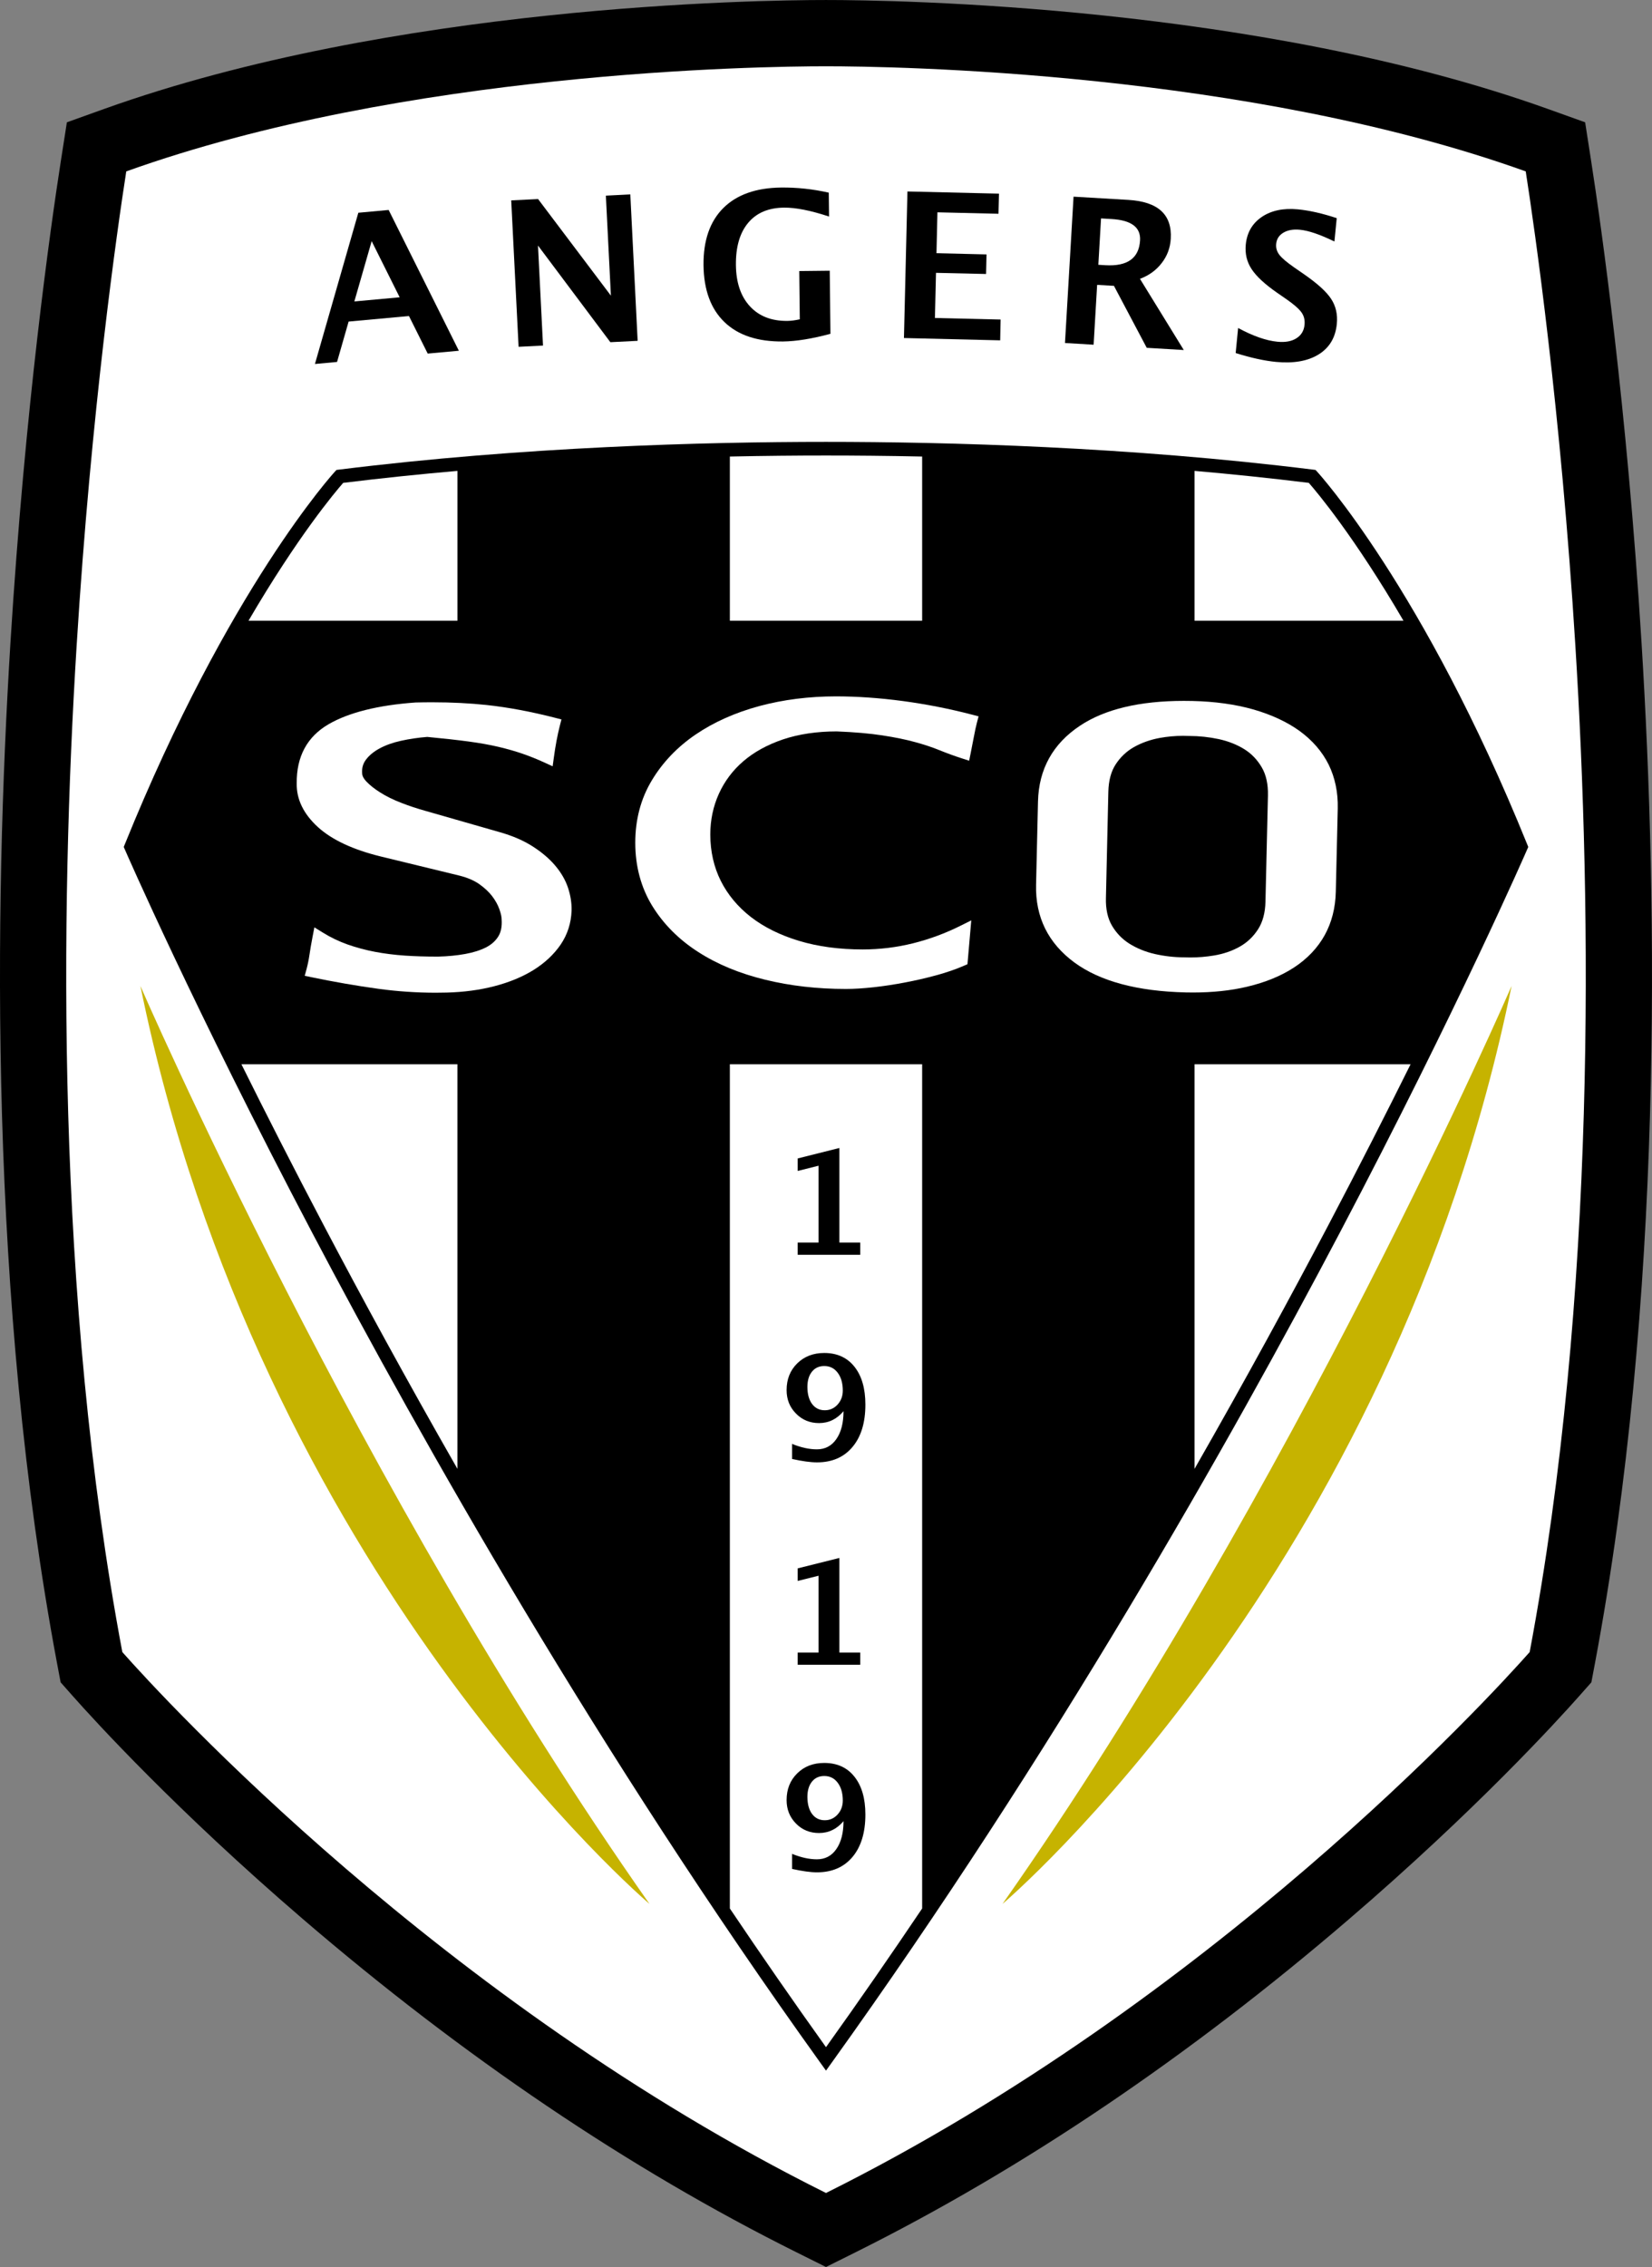
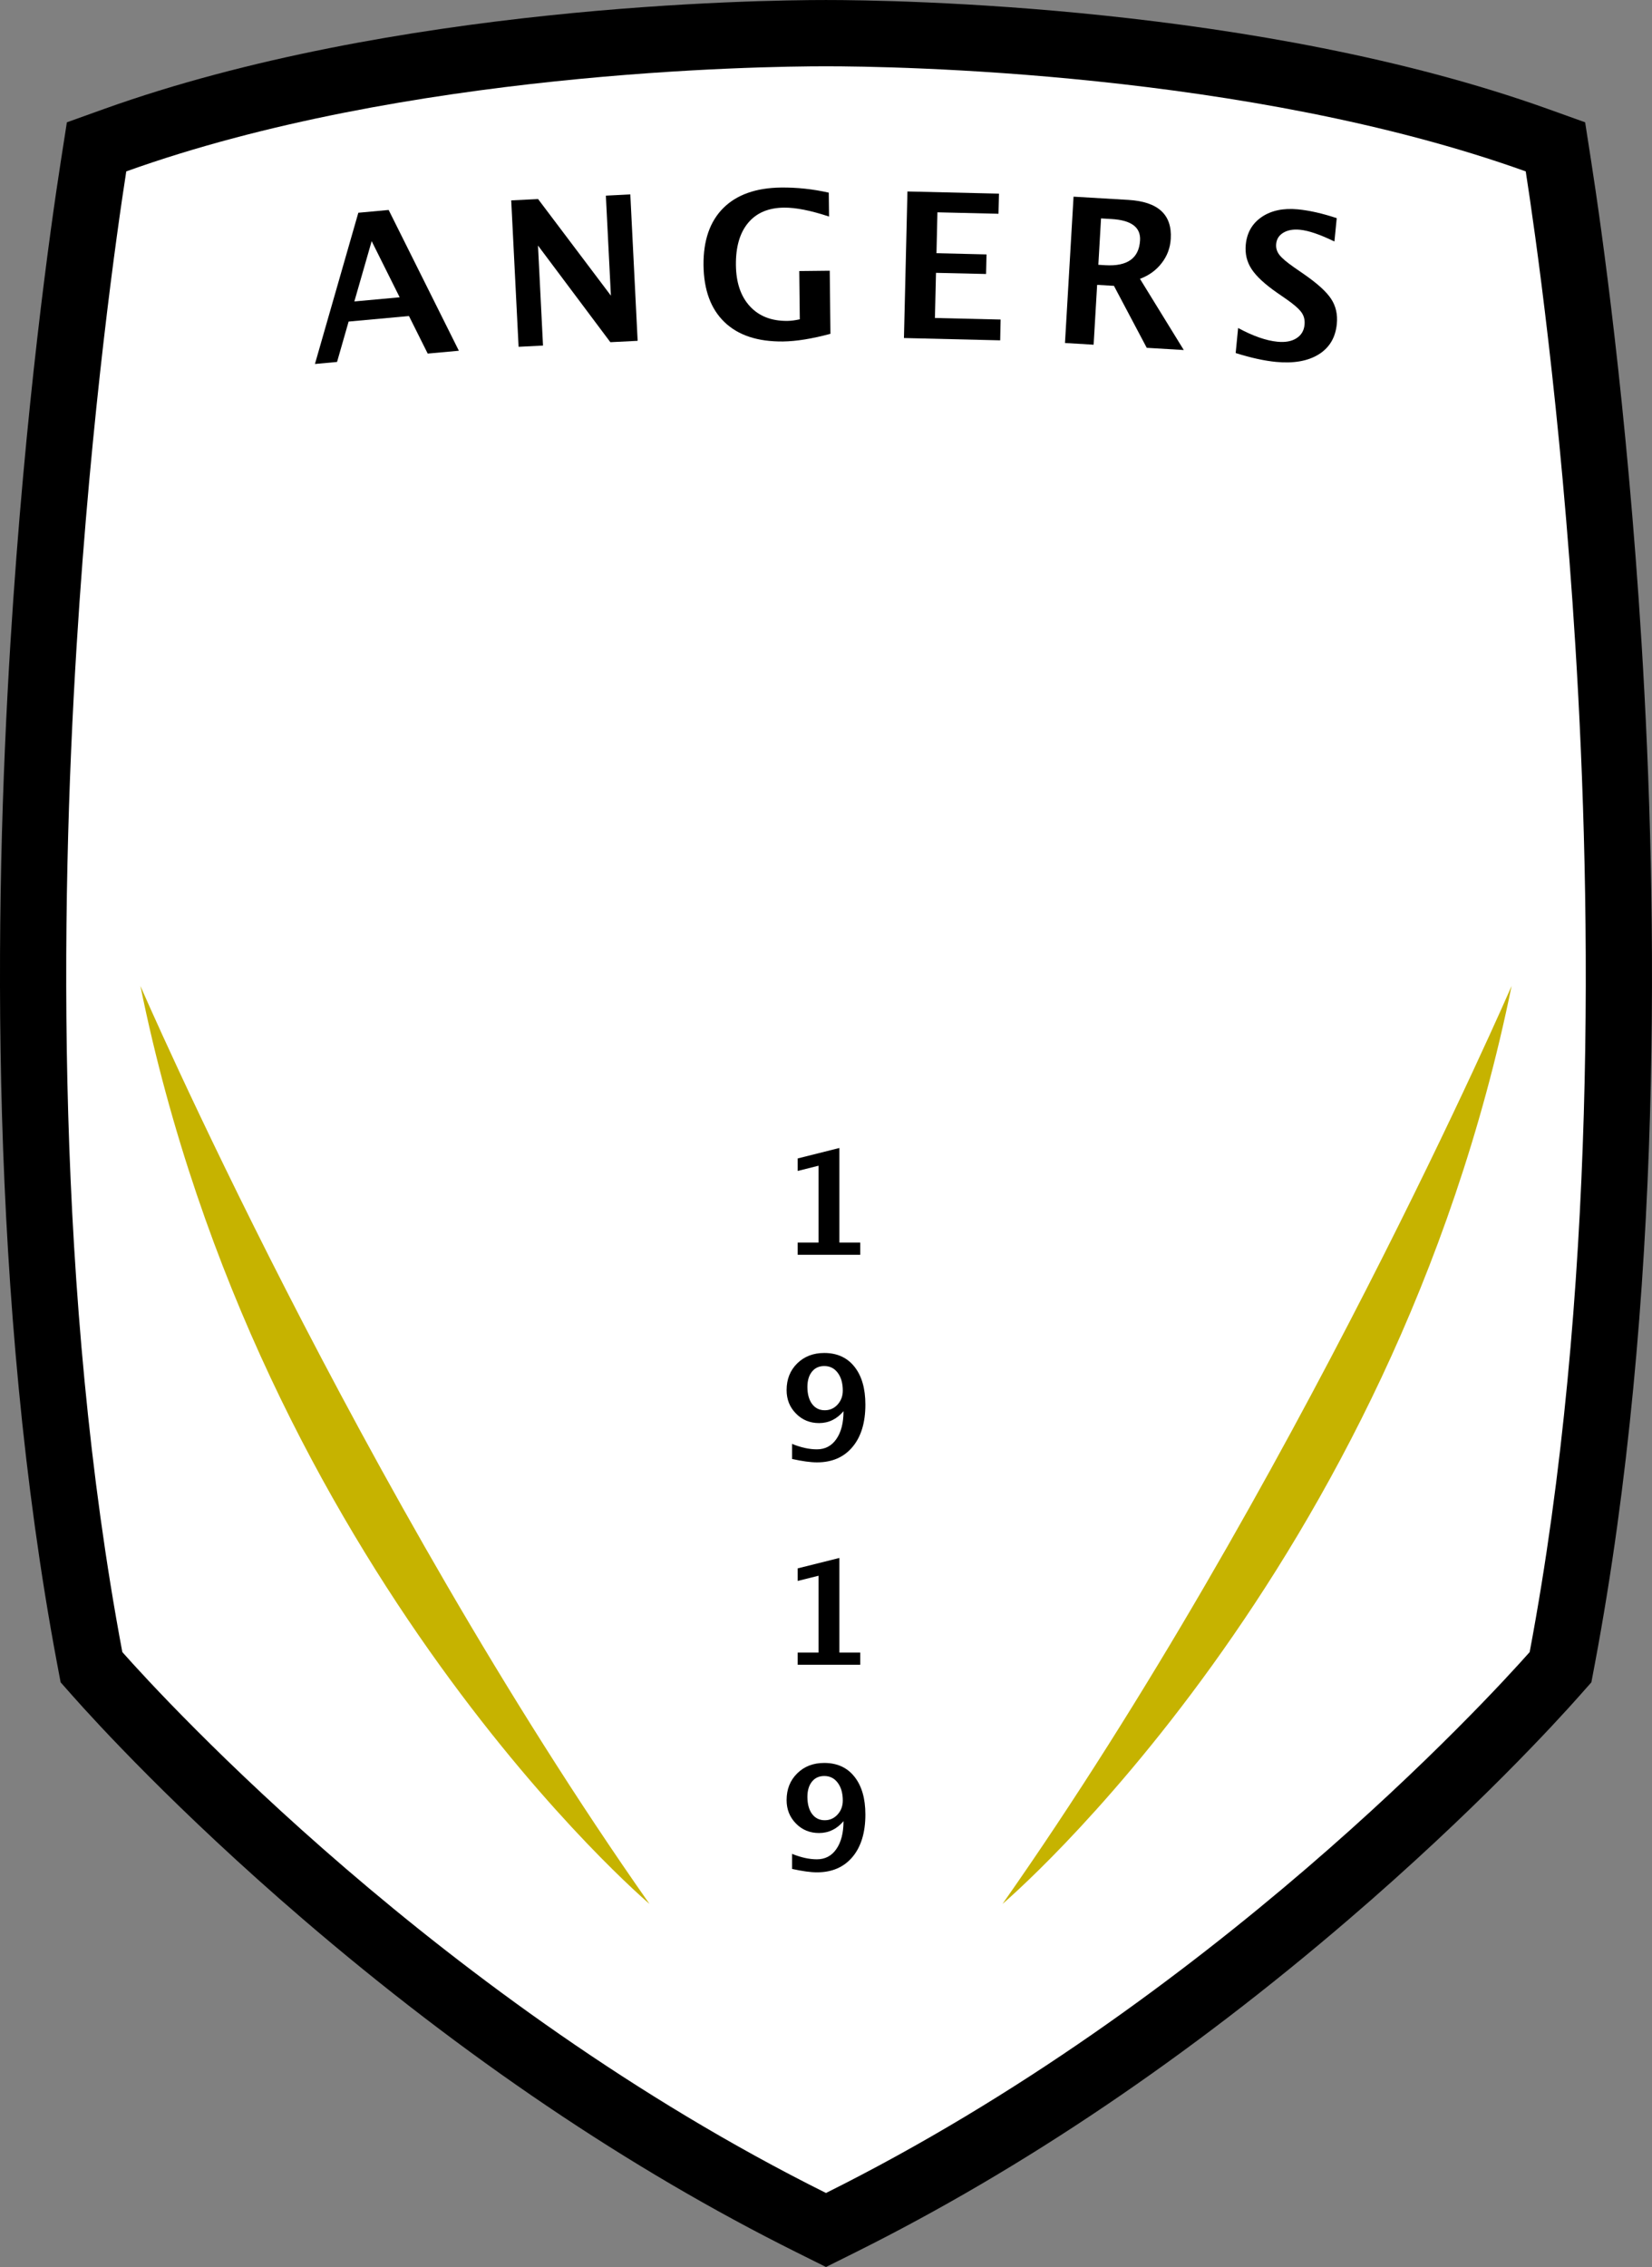
<svg xmlns="http://www.w3.org/2000/svg" width="411.41pt" height="564.29pt" viewBox="0 0 411.41 564.29" version="1.1">
  <rect x="0" y="0" width="411.41" height="564.29" fill="#808080" stroke="none" />
  <defs>
    <clipPath id="clip1">
      <path d="M 0 0 L 411.41 0 L 411.41 564.289 L 0 564.289 Z M 0 0 " />
    </clipPath>
  </defs>
  <g id="surface1">
    <g clip-path="url(#clip1)" clip-rule="nonzero">
      <path style=" stroke:none;fill-rule:nonzero;fill:rgb(0%,0%,0%);fill-opacity:1;" d="M 205.703 0.004 C 188.316 0.004 97.941 1.312 25.879 27.137 L 16.656 30.445 L 15.145 40.129 C 12.59 56.566 6.246 101.148 2.605 159.93 C -1.484 225.977 -2.781 323.719 14.254 414.277 L 15.098 418.754 L 18.117 422.164 C 23.594 428.344 43.898 450.602 75.352 477.617 C 115.367 511.984 156.75 539.914 198.352 560.629 L 205.703 564.289 L 213.055 560.629 C 254.66 539.914 296.043 511.984 336.055 477.617 C 367.508 450.605 387.816 428.344 393.289 422.164 L 396.312 418.754 L 397.156 414.277 C 414.191 323.723 412.891 225.977 408.801 159.926 C 405.16 101.156 398.82 56.57 396.262 40.129 L 394.758 30.445 L 385.527 27.137 C 313.469 1.312 223.09 0.004 205.703 0.004 " />
    </g>
    <path style=" stroke:none;fill-rule:nonzero;fill:rgb(100%,100%,100%);fill-opacity:1;" d="M 205.703 16.496 C 222.508 16.496 310.527 17.777 379.965 42.664 C 382.168 56.828 388.684 101.867 392.34 160.945 C 396.383 226.246 397.652 322.438 380.945 411.227 C 370.43 423.094 301.508 498.156 205.703 545.867 C 109.898 498.156 40.977 423.094 30.465 411.227 C 13.758 322.438 15.027 226.246 19.07 160.945 C 22.727 101.867 29.242 56.828 31.445 42.664 C 100.883 17.777 188.898 16.496 205.703 16.496 " />
    <path style=" stroke:none;fill-rule:nonzero;fill:rgb(77.599%,70.2%,0%);fill-opacity:1;" d="M 376.445 245.41 C 376.445 245.41 322.105 370.832 249.664 473.91 C 249.664 473.91 346.605 391.801 376.445 245.41 " />
    <path style=" stroke:none;fill-rule:nonzero;fill:rgb(77.599%,70.2%,0%);fill-opacity:1;" d="M 34.965 245.41 C 34.965 245.41 89.301 370.832 161.746 473.91 C 161.746 473.91 64.801 391.801 34.965 245.41 " />
-     <path style=" stroke:none;fill-rule:nonzero;fill:rgb(0%,0%,0%);fill-opacity:1;" d="M 31.086 210.156 C 56.875 146.457 83.113 117.715 83.375 117.43 L 83.793 116.977 L 84.41 116.898 C 130.301 111.188 175.699 109.988 205.703 109.988 C 235.711 109.988 281.109 111.188 327 116.898 L 327.613 116.977 L 328.035 117.43 C 328.297 117.715 354.535 146.457 380.324 210.156 L 380.594 210.82 L 380.309 211.473 C 380.141 211.855 363.309 250.52 333.676 306.809 C 306.328 358.754 262.168 436.773 207.086 513.484 L 205.703 515.406 L 204.324 513.484 C 149.242 436.773 105.078 358.754 77.73 306.809 C 48.102 250.52 31.266 211.855 31.102 211.473 L 30.816 210.82 " />
    <path style=" stroke:none;fill-rule:nonzero;fill:rgb(100%,100%,100%);fill-opacity:1;" d="M 60.121 264.906 C 66.066 276.887 72.969 290.461 80.762 305.258 C 89.977 322.762 101.109 343.238 113.922 365.625 L 113.922 264.906 " />
    <path style=" stroke:none;fill-rule:nonzero;fill:rgb(100%,100%,100%);fill-opacity:1;" d="M 229.648 154.504 L 229.648 113.641 C 220.926 113.457 212.871 113.387 205.703 113.387 C 198.535 113.387 190.48 113.457 181.762 113.641 L 181.762 154.504 " />
    <path style=" stroke:none;fill-rule:nonzero;fill:rgb(100%,100%,100%);fill-opacity:1;" d="M 181.762 264.906 L 181.762 475.055 C 189.48 486.523 197.469 498.059 205.703 509.57 C 213.941 498.059 221.926 486.523 229.648 475.055 L 229.648 264.906 " />
    <path style=" stroke:none;fill-rule:nonzero;fill:rgb(100%,100%,100%);fill-opacity:1;" d="M 113.926 117.211 C 104.551 118.031 95.02 119.016 85.465 120.195 C 83.449 122.496 74.121 133.562 61.891 154.504 L 113.926 154.504 " />
    <path style=" stroke:none;fill-rule:nonzero;fill:rgb(100%,100%,100%);fill-opacity:1;" d="M 297.48 365.629 C 310.309 343.227 321.445 322.734 330.668 305.223 C 338.449 290.438 345.348 276.875 351.289 264.906 L 297.48 264.906 " />
    <path style=" stroke:none;fill-rule:nonzero;fill:rgb(100%,100%,100%);fill-opacity:1;" d="M 349.516 154.504 C 337.285 133.562 327.961 122.496 325.945 120.195 C 316.387 119.016 306.855 118.031 297.48 117.211 L 297.48 154.504 " />
-     <path style=" stroke:none;fill-rule:nonzero;fill:rgb(100%,100%,100%);fill-opacity:1;" d="M 138.246 215.438 C 136.793 213.723 134.91 212.125 132.656 210.684 C 130.41 209.246 127.688 208.062 124.555 207.168 L 106.18 201.906 C 103.949 201.289 101.828 200.586 99.848 199.809 C 97.918 199.062 96.184 198.207 94.695 197.266 C 93.273 196.371 92.109 195.449 91.234 194.527 C 90.559 193.816 90.207 193.141 90.191 192.516 L 90.188 192.477 L 90.184 192.441 C 90.094 191.176 90.398 190.094 91.113 189.121 C 91.934 188.023 93.047 187.102 94.508 186.309 C 96.043 185.477 97.852 184.832 99.883 184.391 C 101.965 183.93 104.156 183.605 106.406 183.43 C 110.355 183.801 113.824 184.188 116.707 184.574 C 119.492 184.949 122.02 185.402 124.223 185.922 C 126.387 186.438 128.383 187.008 130.152 187.621 C 131.922 188.23 133.762 188.969 135.617 189.82 L 137.629 190.746 L 137.93 188.551 C 138.328 185.609 138.828 182.953 139.414 180.664 L 139.82 179.074 L 138.234 178.668 C 132.27 177.137 126.539 176.066 121.203 175.488 C 117.016 175.039 112.453 174.809 107.648 174.809 C 106.305 174.809 104.914 174.824 103.523 174.859 L 103.484 174.863 L 103.445 174.863 C 94.137 175.535 86.867 177.352 81.844 180.262 C 76.488 183.367 73.816 188.324 73.895 195.004 C 73.816 198.977 75.613 202.652 79.238 205.934 C 82.707 209.066 87.945 211.508 94.801 213.184 L 114.414 217.953 C 116.422 218.461 118.102 219.18 119.391 220.094 C 120.723 221.047 121.789 222.051 122.566 223.074 C 123.355 224.113 123.953 225.18 124.336 226.238 C 124.809 227.535 124.918 228.359 124.926 228.82 L 124.926 228.863 L 124.93 228.902 C 125.043 230.633 124.754 232.051 124.078 233.121 C 123.371 234.246 122.379 235.125 121.039 235.816 C 119.617 236.539 117.871 237.094 115.875 237.453 C 113.789 237.832 111.531 238.055 109.168 238.113 L 108.707 238.113 C 106.016 238.113 103.375 238.035 100.859 237.867 C 98.223 237.684 95.711 237.367 93.395 236.926 C 91.039 236.48 88.738 235.863 86.555 235.094 C 84.391 234.328 82.293 233.316 80.32 232.09 L 78.293 230.828 L 77.84 233.172 C 77.512 234.883 77.27 236.289 77.078 237.602 C 76.887 238.91 76.637 240.121 76.344 241.211 L 75.887 242.891 L 77.594 243.246 C 83.199 244.414 88.801 245.383 94.242 246.133 C 98.941 246.773 103.746 247.102 108.523 247.102 C 109.426 247.102 110.34 247.09 111.242 247.066 C 115.477 246.961 119.469 246.426 123.105 245.48 C 126.789 244.531 130.062 243.18 132.84 241.465 C 135.652 239.715 137.922 237.594 139.594 235.164 C 141.312 232.652 142.238 229.793 142.344 226.66 C 142.391 224.805 142.094 222.902 141.461 220.988 C 140.816 219.059 139.738 217.191 138.246 215.438 " />
    <path style=" stroke:none;fill-rule:nonzero;fill:rgb(100%,100%,100%);fill-opacity:1;" d="M 224.781 174.492 C 219.016 173.727 213.426 173.336 208.164 173.336 C 201.461 173.34 195.055 174.152 189.121 175.746 C 183.117 177.367 177.789 179.742 173.277 182.809 C 168.699 185.91 165.016 189.766 162.32 194.262 C 159.594 198.781 158.207 204 158.207 209.773 C 158.207 215.633 159.637 220.934 162.457 225.527 C 165.254 230.055 169.102 233.906 173.895 236.973 C 178.613 240.012 184.219 242.332 190.547 243.863 C 196.781 245.395 203.551 246.168 210.656 246.168 C 212.676 246.168 214.934 246.027 217.559 245.742 C 220.094 245.461 222.703 245.066 225.32 244.566 C 227.938 244.074 230.555 243.473 233.094 242.781 C 235.652 242.09 237.992 241.285 240.039 240.395 L 240.934 240.008 L 241.02 239.031 L 241.629 232.016 L 241.883 229.094 L 239.258 230.406 C 235.453 232.312 231.441 233.793 227.34 234.812 C 223.258 235.82 219.055 236.332 214.852 236.332 C 209.016 236.332 203.68 235.613 198.988 234.195 C 194.301 232.785 190.27 230.789 187 228.258 C 183.758 225.738 181.234 222.711 179.504 219.266 C 177.777 215.82 176.898 211.941 176.891 207.73 C 176.891 204.125 177.609 200.707 179.031 197.574 C 180.441 194.457 182.496 191.727 185.137 189.465 C 187.785 187.191 191.105 185.367 195.008 184.047 C 198.934 182.73 203.43 182.062 208.375 182.059 C 212.809 182.234 216.637 182.57 219.754 183.051 C 222.914 183.535 225.648 184.098 227.883 184.715 C 230.184 185.344 232.219 186.02 233.93 186.723 C 235.836 187.496 237.742 188.191 239.605 188.789 L 241.355 189.352 L 241.719 187.551 C 241.98 186.254 242.238 184.965 242.516 183.469 C 242.797 181.977 243.055 180.777 243.285 179.902 L 243.703 178.312 L 242.109 177.895 C 236.469 176.422 230.637 175.277 224.781 174.492 " />
    <path style=" stroke:none;fill-rule:nonzero;fill:rgb(100%,100%,100%);fill-opacity:1;" d="M 302.297 237.844 C 300.348 238.168 298.383 238.328 296.465 238.328 C 295.953 238.328 295.434 238.32 294.926 238.297 L 294.891 238.293 L 294.855 238.293 C 292.461 238.293 290.016 238.012 287.578 237.465 C 285.254 236.93 283.121 236.062 281.246 234.887 C 279.445 233.746 278.027 232.277 276.914 230.395 C 275.852 228.586 275.344 226.273 275.418 223.52 L 276.02 197.051 C 276.09 194.289 276.703 192 277.848 190.258 C 279.016 188.457 280.539 187.016 282.387 185.965 C 284.305 184.887 286.477 184.113 288.84 183.68 C 290.762 183.336 292.715 183.16 294.645 183.16 C 295.133 183.16 295.629 183.172 296.121 183.195 L 296.199 183.195 C 298.633 183.195 301.105 183.461 303.543 183.98 C 305.914 184.5 308.066 185.352 309.922 186.512 C 311.719 187.648 313.137 189.133 314.246 191.043 C 315.312 192.871 315.824 195.203 315.766 197.977 L 315.148 224.438 C 315.086 227.184 314.469 229.492 313.316 231.293 C 312.121 233.148 310.633 234.566 308.777 235.617 C 306.879 236.699 304.699 237.445 302.297 237.844 M 330.883 190.316 C 329.262 187.07 326.828 184.262 323.645 181.949 C 320.52 179.695 316.648 177.895 312.148 176.598 C 307.672 175.324 302.566 174.613 296.973 174.484 C 296.246 174.469 295.527 174.461 294.82 174.461 C 283.816 174.461 275.113 176.539 268.961 180.641 C 262.203 185.121 258.684 191.473 258.5 199.508 L 258.02 220.258 C 257.828 228.285 261.047 234.785 267.578 239.586 C 273.945 244.254 283.273 246.758 295.305 247.027 C 295.914 247.039 296.52 247.047 297.117 247.047 C 302.039 247.047 306.559 246.566 310.551 245.613 C 315.094 244.547 319.039 242.93 322.273 240.812 C 325.57 238.656 328.137 235.953 329.898 232.781 C 331.645 229.613 332.574 225.98 332.664 221.98 L 333.152 201.234 C 333.242 197.254 332.48 193.582 330.883 190.316 " />
    <path style=" stroke:none;fill-rule:nonzero;fill:rgb(0%,0%,0%);fill-opacity:1;" d="M 198.656 312.332 L 198.656 309.297 L 203.848 309.297 L 203.848 290.164 L 198.656 291.465 L 198.656 288.355 L 209.039 285.75 L 209.039 309.297 L 214.23 309.297 L 214.23 312.332 " />
    <path style=" stroke:none;fill-rule:nonzero;fill:rgb(0%,0%,0%);fill-opacity:1;" d="M 201.074 345.223 C 201.074 347.016 201.465 348.43 202.242 349.477 C 203.016 350.508 204.066 351.035 205.398 351.035 C 206.664 351.035 207.727 350.562 208.59 349.617 C 209.449 348.664 209.887 347.516 209.887 346.141 C 209.887 344.309 209.465 342.816 208.617 341.695 C 207.77 340.57 206.66 340.027 205.277 340.027 C 203.988 340.027 202.973 340.484 202.215 341.422 C 201.457 342.352 201.074 343.621 201.074 345.223 M 197.254 363.16 L 197.254 359.41 C 199.469 360.309 201.527 360.762 203.438 360.762 C 205.484 360.762 207.102 359.91 208.281 358.207 C 209.473 356.504 210.066 354.199 210.066 351.262 C 208.414 353.238 206.379 354.227 203.969 354.227 C 201.691 354.227 199.773 353.434 198.227 351.852 C 196.668 350.289 195.895 348.336 195.895 346.023 C 195.895 343.328 196.766 341.117 198.527 339.379 C 200.281 337.652 202.527 336.777 205.262 336.777 C 208.469 336.777 210.969 337.914 212.785 340.191 C 214.602 342.469 215.512 345.617 215.512 349.617 C 215.512 354.113 214.445 357.625 212.305 360.168 C 210.172 362.727 207.219 364.004 203.461 364.004 C 201.855 364.004 199.793 363.719 197.254 363.16 " />
    <path style=" stroke:none;fill-rule:nonzero;fill:rgb(0%,0%,0%);fill-opacity:1;" d="M 198.656 414.383 L 198.656 411.344 L 203.848 411.344 L 203.848 392.223 L 198.656 393.52 L 198.656 390.391 L 209.039 387.797 L 209.039 411.344 L 214.23 411.344 L 214.23 414.383 " />
    <path style=" stroke:none;fill-rule:nonzero;fill:rgb(0%,0%,0%);fill-opacity:1;" d="M 201.074 447.262 C 201.074 449.059 201.465 450.484 202.242 451.535 C 203.016 452.559 204.066 453.086 205.398 453.086 C 206.664 453.086 207.727 452.609 208.59 451.656 C 209.449 450.723 209.887 449.547 209.887 448.172 C 209.887 446.352 209.465 444.867 208.617 443.746 C 207.77 442.617 206.66 442.074 205.277 442.074 C 203.988 442.074 202.973 442.531 202.215 443.469 C 201.457 444.406 201.074 445.672 201.074 447.262 M 197.254 465.203 L 197.254 461.453 C 199.469 462.355 201.527 462.812 203.438 462.812 C 205.484 462.812 207.102 461.965 208.281 460.262 C 209.473 458.547 210.066 456.242 210.066 453.309 C 208.414 455.277 206.379 456.266 203.969 456.266 C 201.691 456.266 199.773 455.488 198.227 453.91 C 196.668 452.324 195.895 450.391 195.895 448.078 C 195.895 445.379 196.766 443.16 198.527 441.43 C 200.281 439.684 202.527 438.824 205.262 438.824 C 208.469 438.824 210.969 439.953 212.785 442.246 C 214.602 444.523 215.512 447.664 215.512 451.656 C 215.512 456.145 214.445 459.668 212.305 462.223 C 210.172 464.762 207.219 466.051 203.461 466.051 C 201.855 466.051 199.793 465.762 197.254 465.203 " />
    <path style=" stroke:none;fill-rule:nonzero;fill:rgb(0%,0%,0%);fill-opacity:1;" d="M 88.246 75.035 L 99.531 74 L 92.559 60.031 Z M 78.43 90.602 L 89.238 52.957 L 96.789 52.262 L 114.273 87.305 L 106.516 88.012 L 101.848 78.664 L 86.82 80.043 L 83.938 90.094 " />
    <path style=" stroke:none;fill-rule:nonzero;fill:rgb(0%,0%,0%);fill-opacity:1;" d="M 129.148 86.324 L 127.312 49.879 L 134 49.547 L 152.137 73.59 L 150.883 48.699 L 156.973 48.391 L 158.797 84.836 L 152 85.176 L 133.98 61.121 L 135.23 86.016 " />
    <path style=" stroke:none;fill-rule:nonzero;fill:rgb(0%,0%,0%);fill-opacity:1;" d="M 206.809 83.094 C 202.258 84.32 198.312 84.957 194.992 85 C 188.703 85.066 183.84 83.465 180.434 80.191 C 177.02 76.914 175.273 72.191 175.203 66.008 C 175.141 59.879 176.777 55.141 180.113 51.801 C 183.453 48.469 188.25 46.758 194.496 46.684 C 198.492 46.637 202.457 47.066 206.395 47.957 L 206.465 53.902 C 201.895 52.391 198.141 51.648 195.223 51.684 C 191.355 51.727 188.387 52.988 186.312 55.477 C 184.23 57.969 183.219 61.473 183.27 65.988 C 183.32 70.359 184.48 73.781 186.762 76.25 C 189.039 78.719 192.152 79.926 196.121 79.879 C 196.996 79.867 198.012 79.738 199.18 79.48 L 199.043 67.469 L 206.637 67.387 " />
    <path style=" stroke:none;fill-rule:nonzero;fill:rgb(0%,0%,0%);fill-opacity:1;" d="M 225.117 84.141 L 225.988 47.66 L 248.785 48.203 L 248.664 53.211 L 233.453 52.848 L 233.219 63.027 L 245.68 63.328 L 245.57 68.199 L 233.098 67.914 L 232.832 79.152 L 249.191 79.539 L 249.082 84.715 " />
    <path style=" stroke:none;fill-rule:nonzero;fill:rgb(0%,0%,0%);fill-opacity:1;" d="M 273.527 65.91 L 275.273 66.016 C 280.77 66.34 283.656 64.277 283.918 59.828 C 284.105 56.578 281.746 54.812 276.844 54.523 L 274.199 54.367 Z M 265.219 85.379 L 267.355 48.953 L 280.992 49.758 C 288.402 50.191 291.922 53.422 291.562 59.438 C 291.434 61.688 290.684 63.699 289.316 65.469 C 287.965 67.242 286.152 68.559 283.898 69.41 L 294.805 87.125 L 285.582 86.578 L 277.414 71.152 L 273.227 70.91 L 272.352 85.805 " />
    <path style=" stroke:none;fill-rule:nonzero;fill:rgb(0%,0%,0%);fill-opacity:1;" d="M 307.73 87.879 L 308.336 81.645 C 312.074 83.66 315.348 84.797 318.129 85.062 C 320.078 85.254 321.652 84.969 322.855 84.203 C 324.062 83.441 324.742 82.32 324.879 80.836 C 324.996 79.648 324.742 78.621 324.105 77.742 C 323.477 76.867 322.238 75.777 320.379 74.484 L 318.078 72.895 C 314.996 70.754 312.863 68.777 311.688 66.973 C 310.5 65.16 310.031 63.141 310.242 60.902 C 310.531 57.906 311.859 55.609 314.23 53.996 C 316.605 52.395 319.605 51.766 323.211 52.109 C 326.117 52.391 329.34 53.121 332.895 54.301 L 332.324 60.117 C 328.758 58.375 325.883 57.395 323.727 57.188 C 322.055 57.031 320.688 57.273 319.605 57.922 C 318.523 58.57 317.93 59.496 317.816 60.711 C 317.715 61.703 317.98 62.613 318.617 63.438 C 319.238 64.258 320.484 65.305 322.324 66.586 L 324.785 68.285 C 328.102 70.59 330.348 72.625 331.508 74.41 C 332.676 76.184 333.152 78.266 332.918 80.633 C 332.59 84.004 331.102 86.531 328.41 88.211 C 325.719 89.879 322.176 90.504 317.773 90.086 C 314.859 89.801 311.512 89.066 307.73 87.879 " />
  </g>
</svg>